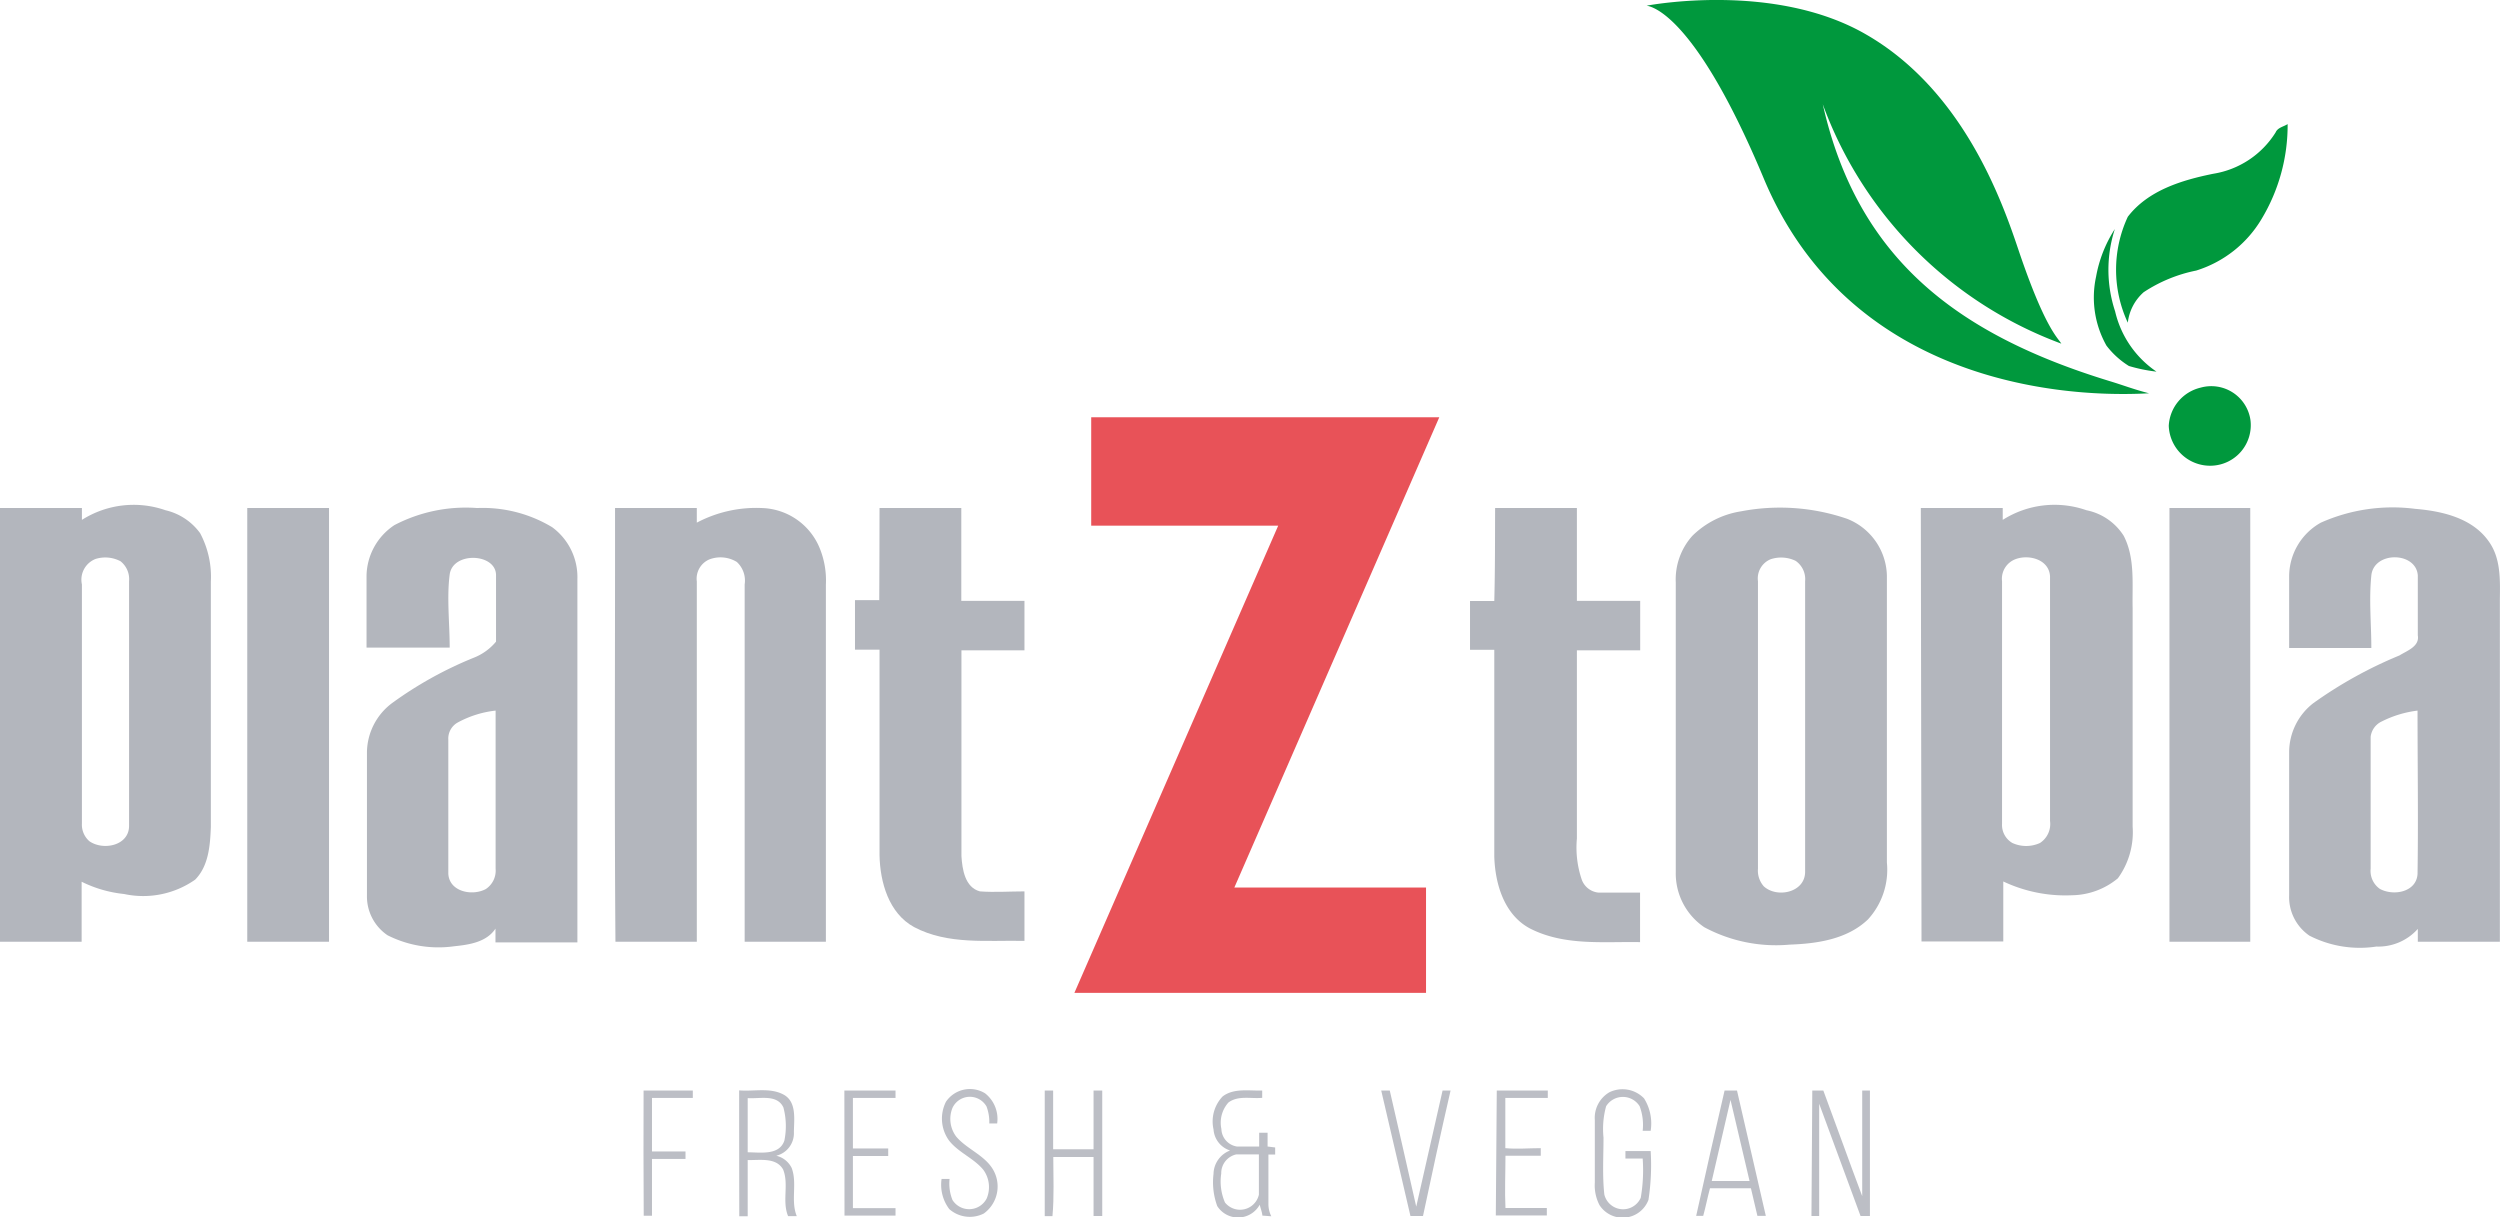
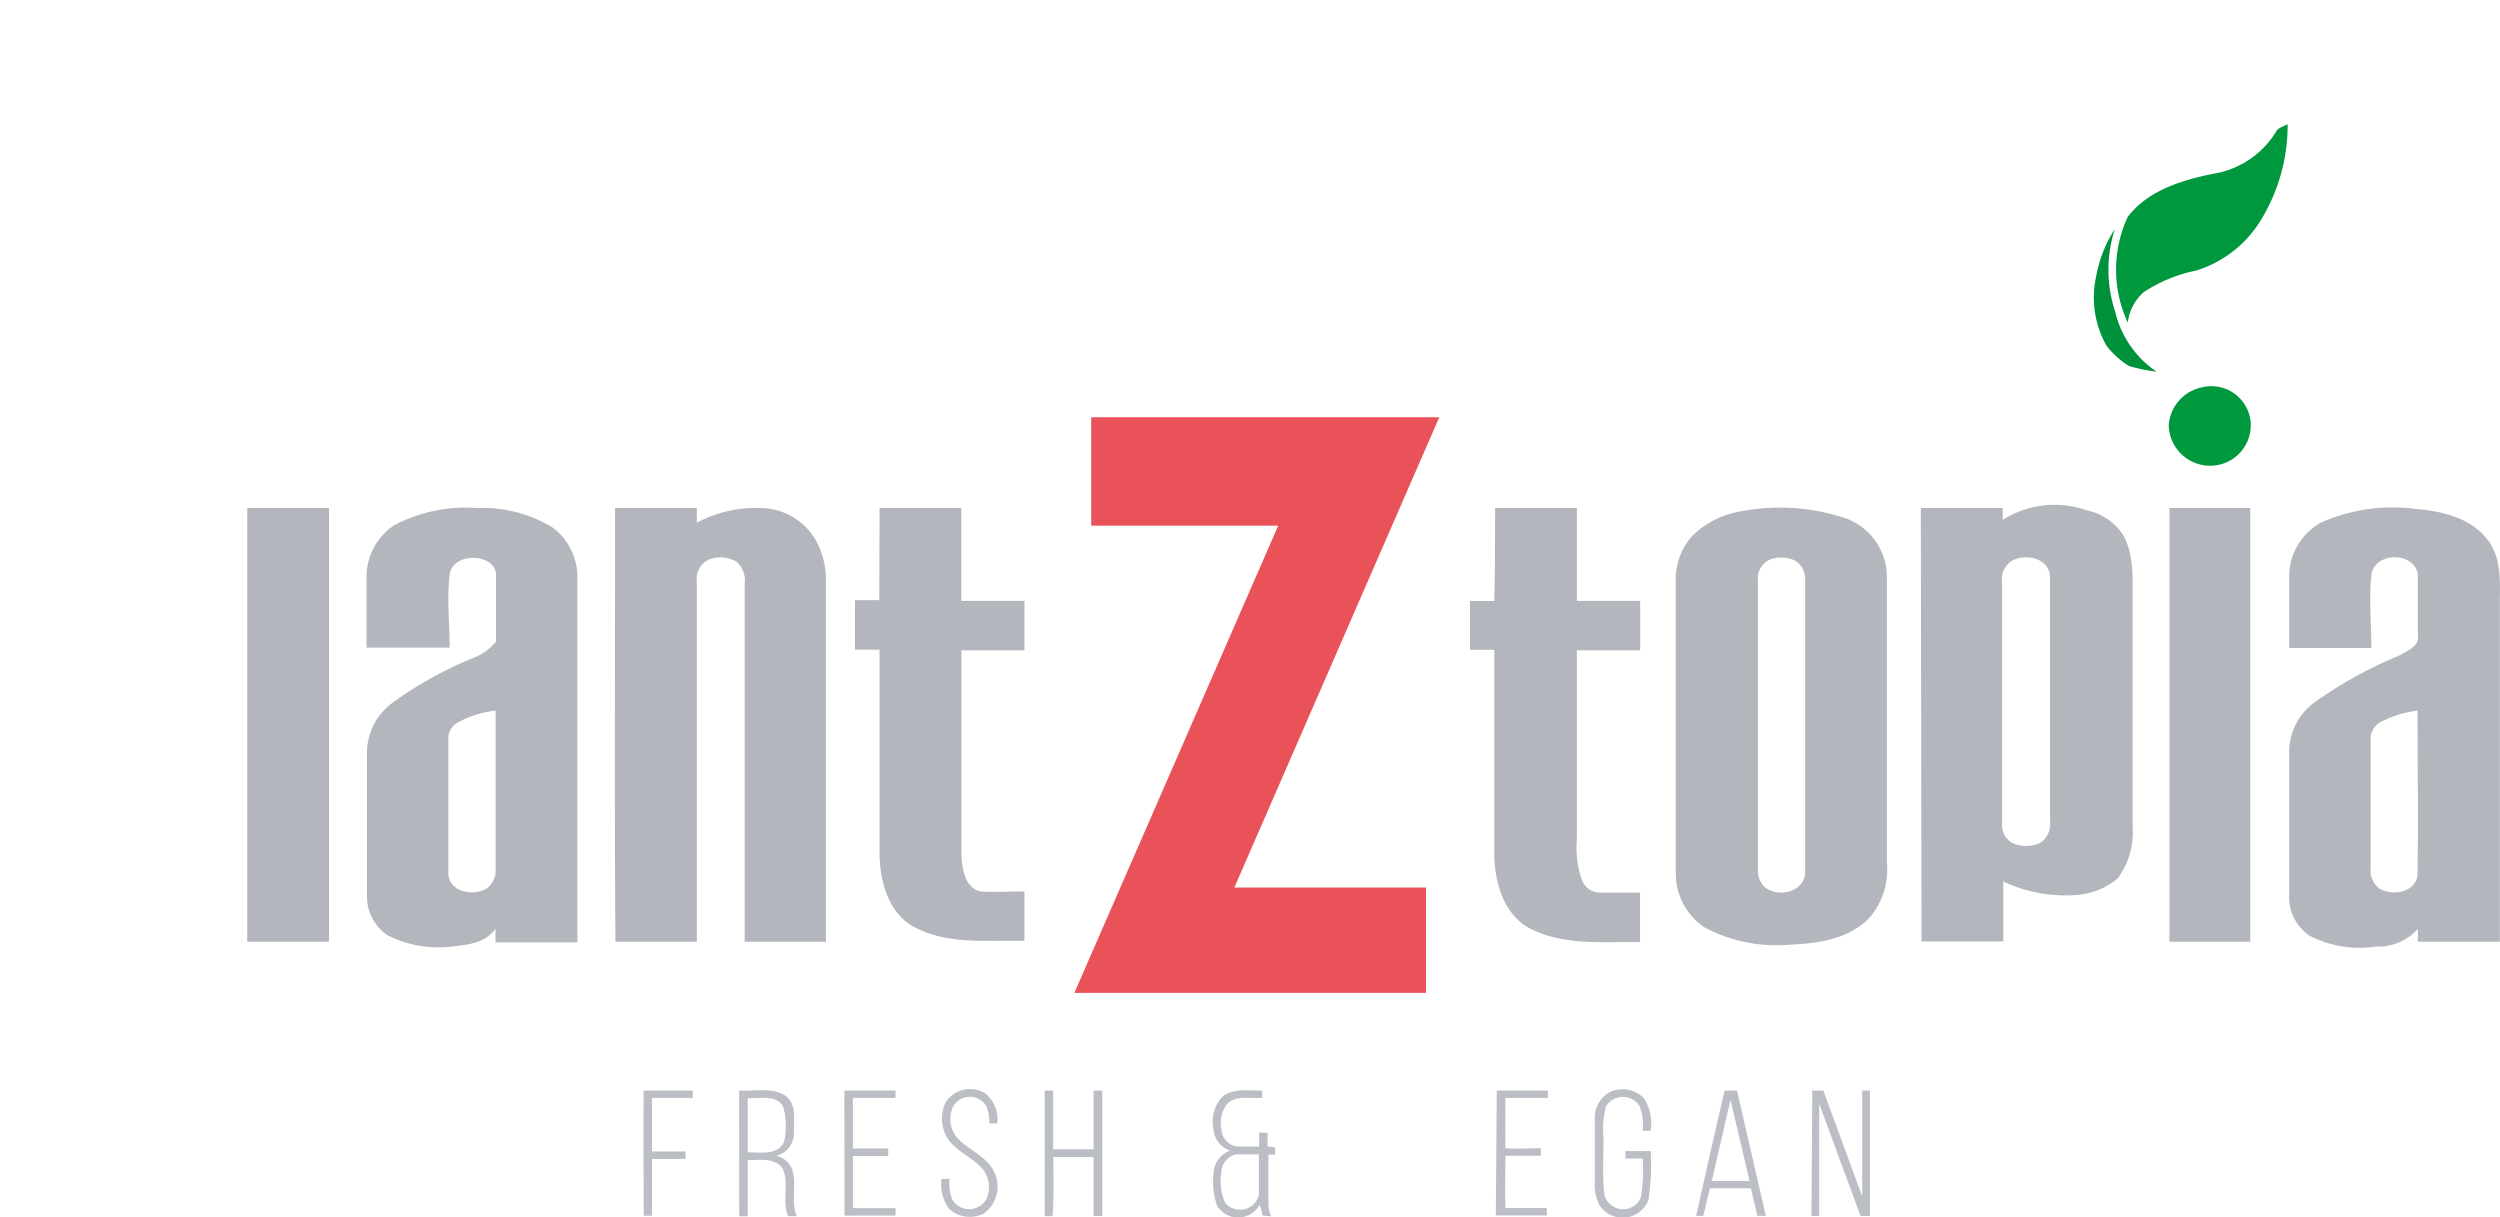
<svg xmlns="http://www.w3.org/2000/svg" width="181.29" height="88.27" viewBox="0 0 181.29 88.27">
  <defs>
    <style>.a{fill:#00983d;}.b{fill:#00913b;}.c{fill:#bcbec5;}.d{fill:#b3b6bd;}.e{fill:#e85258;}</style>
  </defs>
  <path class="a" d="M165.89,9c-.3.19-.72.25-.87.6a6.55,6.55,0,0,1-4.52,3c-2.27.46-4.73,1.2-6.2,3.12a9.09,9.09,0,0,0,0,7.68,3.47,3.47,0,0,1,1.15-2.21,10.72,10.72,0,0,1,3.81-1.57A8.42,8.42,0,0,0,164,15.88,13.2,13.2,0,0,0,165.89,9Z" />
  <path class="b" d="M153.36,16.61A9.39,9.39,0,0,0,152,20.06a7.11,7.11,0,0,0,.75,5,6.06,6.06,0,0,0,1.63,1.48,11.56,11.56,0,0,0,2,.41,7.27,7.27,0,0,1-3-4.37A9.6,9.6,0,0,1,153.36,16.61Z" />
  <path class="c" d="M46.67,79.08q1.78,0,3.57,0c0,.13,0,.41,0,.54H47.28v3.88h2.43v.54H47.28c0,1.37,0,2.74,0,4.12h-.6C46.66,85.15,46.66,82.11,46.67,79.08Z" />
  <path class="c" d="M53.6,79.07c1.07.09,2.23-.22,3.21.3s.77,1.8.76,2.73a1.68,1.68,0,0,1-1.28,1.71,1.65,1.65,0,0,1,1.12.89c.42,1.12-.09,2.38.37,3.49h-.63c-.45-1.08.07-2.31-.36-3.38-.51-.91-1.71-.66-2.57-.69,0,1.36,0,2.72,0,4.08h-.61Q53.6,83.63,53.6,79.07Zm.62.56v3.93c.9,0,2.29.25,2.66-.85a5.26,5.26,0,0,0-.07-2.4C56.35,79.32,55.08,79.7,54.22,79.63Z" />
  <path class="c" d="M61.23,79.08c1.24,0,2.47,0,3.71,0,0,.14,0,.41,0,.54H61.85c0,1.22,0,2.44,0,3.66.85,0,1.71,0,2.56,0v.55H61.85c0,1.26,0,2.52,0,3.78,1,0,2,0,3.09,0,0,.14,0,.41,0,.54h-3.7Z" />
  <path class="c" d="M68.6,79.89a2.1,2.1,0,0,1,2.83-.61,2.36,2.36,0,0,1,.88,2.19h-.57a3.21,3.21,0,0,0-.2-1.23,1.39,1.39,0,0,0-2.47.1,2.13,2.13,0,0,0,.27,2.08c.84,1,2.36,1.44,2.85,2.77A2.42,2.42,0,0,1,71.34,88a2.25,2.25,0,0,1-2.5-.32,2.92,2.92,0,0,1-.56-2.19h.58a3.19,3.19,0,0,0,.21,1.53,1.43,1.43,0,0,0,2.48-.11,2.12,2.12,0,0,0-.25-2.09c-.7-.84-1.79-1.24-2.47-2.1A2.71,2.71,0,0,1,68.6,79.89Z" />
  <path class="c" d="M75.76,79.08h.61c0,1.42,0,2.84,0,4.26H79.3c0-1.42,0-2.84,0-4.26h.63v9.1H79.3V83.9c-1,0-2,0-2.92,0,0,1.42.07,2.89-.06,4.29h-.56Z" />
  <path class="c" d="M88.66,79.51c.81-.62,1.91-.4,2.87-.43,0,.13,0,.4,0,.53-.81.08-1.74-.19-2.45.34a2.2,2.2,0,0,0-.51,1.92,1.33,1.33,0,0,0,1.12,1.27c.54,0,1.08,0,1.62,0v-1h.61c0,.32,0,.65,0,1l.55.07,0,.51h-.49c0,1.2,0,2.4,0,3.59a2,2,0,0,0,.21.89l-.65-.05c0-.2-.15-.59-.19-.79a1.79,1.79,0,0,1-3.08.1,5,5,0,0,1-.27-2.33,1.85,1.85,0,0,1,1.2-1.7A1.73,1.73,0,0,1,88,81.9,2.63,2.63,0,0,1,88.66,79.51Zm-.1,5.59a3.84,3.84,0,0,0,.27,2.1,1.4,1.4,0,0,0,2.46-.57c0-1,0-1.95,0-2.92-.55,0-1.09,0-1.63,0A1.39,1.39,0,0,0,88.56,85.1Z" />
-   <path class="c" d="M100.16,79.08h.62c.65,2.8,1.28,5.61,1.92,8.42.64-2.81,1.27-5.62,1.91-8.42h.58c-.69,3-1.36,6.07-2,9.1h-.91Z" />
  <path class="c" d="M108.54,79.08c1.24,0,2.47,0,3.7,0v.54h-3.08c0,1.21,0,2.42,0,3.64.85.08,1.71,0,2.57,0v.55h-2.56c0,1.26-.06,2.54,0,3.79,1,0,2,0,3,0v.54h-3.7Z" />
  <path class="c" d="M116.7,79.21a2.17,2.17,0,0,1,2.52.44A3.42,3.42,0,0,1,119.7,82h-.58a3.83,3.83,0,0,0-.22-1.78,1.43,1.43,0,0,0-2.43,0,6.16,6.16,0,0,0-.19,2.27c0,1.37-.09,2.76.06,4.13a1.4,1.4,0,0,0,2.64.24,11.78,11.78,0,0,0,.14-2.85h-1.25c0-.13,0-.4,0-.54h1.83a16.72,16.72,0,0,1-.16,3.54,2,2,0,0,1-3.55.38,3.08,3.08,0,0,1-.34-1.63V81.22A2.15,2.15,0,0,1,116.7,79.21Z" />
  <path class="c" d="M125.06,79.08h.9c.69,3,1.4,6.06,2.09,9.09h-.61c-.16-.67-.31-1.34-.47-2H124c-.18.67-.31,1.35-.49,2H123Q124,83.64,125.06,79.08Zm-.93,6.56h2.74l-1.38-5.88Q124.8,82.7,124.13,85.64Z" />
  <path class="c" d="M131.42,79.08h.8c.95,2.55,1.86,5.11,2.82,7.66,0-2.55,0-5.11,0-7.66h.56v9.1h-.68q-1.49-4.07-3-8.14c0,2.71,0,5.43,0,8.14h-.56Z" />
  <path class="a" d="M159.58,28.11a2.87,2.87,0,0,1,3.61,2.32,2.94,2.94,0,0,1-2.79,3.34,3,3,0,0,1-3.13-2.89A3,3,0,0,1,159.58,28.11Z" />
-   <path class="d" d="M0,36.84H5.94v.86A7,7,0,0,1,12,37a4.31,4.31,0,0,1,2.51,1.66,6.72,6.72,0,0,1,.78,3.52c0,5.93,0,11.86,0,17.79-.05,1.33-.16,2.83-1.14,3.82A6.56,6.56,0,0,1,9,64.83a9,9,0,0,1-3.08-.89c0,1.45,0,2.9,0,4.35H0Q0,52.57,0,36.84Zm6.94,3.69a1.61,1.61,0,0,0-1,1.85V59.72A1.59,1.59,0,0,0,6.48,61c1,.7,2.87.33,2.88-1.1,0-5.92,0-11.84,0-17.76a1.65,1.65,0,0,0-.62-1.44A2.37,2.37,0,0,0,6.94,40.53Z" />
  <path class="d" d="M17.93,36.84c2,0,3.95,0,5.93,0q0,15.72,0,31.45H17.93Q17.93,52.55,17.93,36.84Z" />
  <path class="d" d="M44.6,36.84c2,0,4,0,5.93,0,0,.35,0,.7,0,1.06a9.2,9.2,0,0,1,4.7-1.06,4.68,4.68,0,0,1,4.19,2.86,6.17,6.17,0,0,1,.47,2.69q0,12.95,0,25.9H54q0-13,0-25.91a1.84,1.84,0,0,0-.57-1.63,2.27,2.27,0,0,0-2-.18,1.52,1.52,0,0,0-.9,1.59q0,13.06,0,26.13c-2,0-3.93,0-5.9,0C44.55,57.82,44.61,47.32,44.6,36.84Z" />
  <path class="d" d="M63.78,36.84h5.93c0,2.24,0,4.49,0,6.73,1.52,0,3,0,4.58,0,0,1.2,0,2.39,0,3.59H69.72c0,5,0,10,0,14.92.06.95.25,2.27,1.34,2.56,1.07.08,2.16,0,3.23,0,0,1.19,0,2.39,0,3.59-2.67-.06-5.55.3-8-1-1.84-1-2.47-3.25-2.51-5.21,0-5,0-9.94,0-14.91H62c0-1.2,0-2.4,0-3.59.58,0,1.17,0,1.76,0C63.78,41.33,63.77,39.08,63.78,36.84Z" />
  <path class="d" d="M108.42,36.84h5.93v6.73c1.53,0,3.06,0,4.59,0v3.59h-4.59V60.81a7.23,7.23,0,0,0,.36,3,1.44,1.44,0,0,0,1.22.92c1,0,2,0,3,0v3.59c-2.65-.05-5.5.29-8-1-1.86-1-2.51-3.23-2.57-5.2,0-5,0-10,0-15h-1.76V43.58c.59,0,1.17,0,1.76,0C108.42,41.33,108.41,39.08,108.42,36.84Z" />
  <path class="d" d="M139.29,36.84c2,0,4,0,5.94,0v.86A7,7,0,0,1,151.3,37,4.17,4.17,0,0,1,154,38.85c.84,1.62.61,3.5.65,5.26,0,5.28,0,10.56,0,15.83a5.69,5.69,0,0,1-1.07,3.75,5.32,5.32,0,0,1-3.31,1.23,10.53,10.53,0,0,1-5-1c0,1.45,0,2.9,0,4.35-2,0-3.95,0-5.93,0Zm6.89,3.7a1.52,1.52,0,0,0-1,1.61c0,5.86,0,11.73,0,17.59a1.51,1.51,0,0,0,.75,1.39,2.41,2.41,0,0,0,2,0,1.64,1.64,0,0,0,.73-1.6c0-5.92,0-11.83,0-17.74C148.59,40.57,147.14,40.19,146.18,40.54Z" />
  <path class="d" d="M157.32,36.84c2,0,3.91,0,5.86,0q0,15.72,0,31.45c-2,0-3.91,0-5.86,0Z" />
  <path class="d" d="M28.6,38.08a11.17,11.17,0,0,1,6-1.24,9.77,9.77,0,0,1,5.44,1.39A4.49,4.49,0,0,1,41.87,42q0,13.17,0,26.34c-2,0-4,0-5.94,0,0-.32,0-.64,0-1-.66,1-1.95,1.17-3,1.28a8.18,8.18,0,0,1-4.83-.8,3.4,3.4,0,0,1-1.49-2.88c0-3.47,0-6.94,0-10.41a4.52,4.52,0,0,1,1.87-3.58,27.78,27.78,0,0,1,5.84-3.24,4,4,0,0,0,1.65-1.18c0-1.61,0-3.22,0-4.82s-3.14-1.73-3.36-.05,0,3.53,0,5.3H26.58c0-1.74,0-3.49,0-5.23A4.49,4.49,0,0,1,28.6,38.08ZM33.18,52.4a1.33,1.33,0,0,0-.67,1.24c0,3.24,0,6.48,0,9.72.07,1.31,1.74,1.64,2.72,1.11A1.6,1.6,0,0,0,35.94,63V51.53A7.43,7.43,0,0,0,33.18,52.4Z" />
  <path class="d" d="M126.25,37.08a15,15,0,0,1,7.69.54,4.54,4.54,0,0,1,2.89,4.12c0,6.94,0,13.87,0,20.81a5.33,5.33,0,0,1-1.37,4.12c-1.5,1.44-3.68,1.76-5.67,1.83a11,11,0,0,1-6.2-1.26,4.71,4.71,0,0,1-2.07-4q0-10.51,0-21a4.74,4.74,0,0,1,1.2-3.38A6.44,6.44,0,0,1,126.25,37.08Zm2.16,3.47a1.5,1.5,0,0,0-.93,1.59V63a1.72,1.72,0,0,0,.42,1.27c.95.88,3,.46,3-1.05,0-7,0-14,0-21.07a1.61,1.61,0,0,0-.69-1.48A2.42,2.42,0,0,0,128.41,40.55Z" />
  <path class="d" d="M168.3,37.9a12.79,12.79,0,0,1,6.84-1c1.94.16,4.13.66,5.32,2.34.89,1.22.84,2.78.82,4.22V68.29c-2,0-4,0-5.95,0,0-.23,0-.69,0-.93a3.83,3.83,0,0,1-3,1.28,8,8,0,0,1-4.86-.79A3.39,3.39,0,0,1,166,64.92c0-3.47,0-6.94,0-10.4A4.51,4.51,0,0,1,167.74,51,31,31,0,0,1,174,47.53c.54-.34,1.47-.65,1.33-1.45,0-1.45,0-2.9,0-4.35-.12-1.74-3.19-1.77-3.37,0s0,3.5,0,5.26H166c0-1.74,0-3.48,0-5.22A4.47,4.47,0,0,1,168.3,37.9Zm4.43,14.41a1.41,1.41,0,0,0-.82,1.12c0,3.18,0,6.37,0,9.56a1.59,1.59,0,0,0,.67,1.47c1,.54,2.65.23,2.73-1.08.06-3.94,0-7.9,0-11.85A7.88,7.88,0,0,0,172.73,52.31Z" />
  <path class="e" d="M79.13,30.26h25.24L89.51,64.36h13.9V72H77.91L92.69,38.12H79.13Z" />
-   <path class="a" d="M127.9,12.94c5.89,14.08,20.29,16,27.94,15.58-1.13-.29-1.85-.58-2.91-.9-11-3.38-18.23-8.86-20.75-20.06a29.19,29.19,0,0,0,17.3,17.36c-.25-.42-1.21-1.14-3.14-6.89-1.18-3.51-4-11.48-11-15.52C128.66-1.37,119.5.4,119.41.41,119.51.46,122.72.55,127.9,12.94Z" />
</svg>